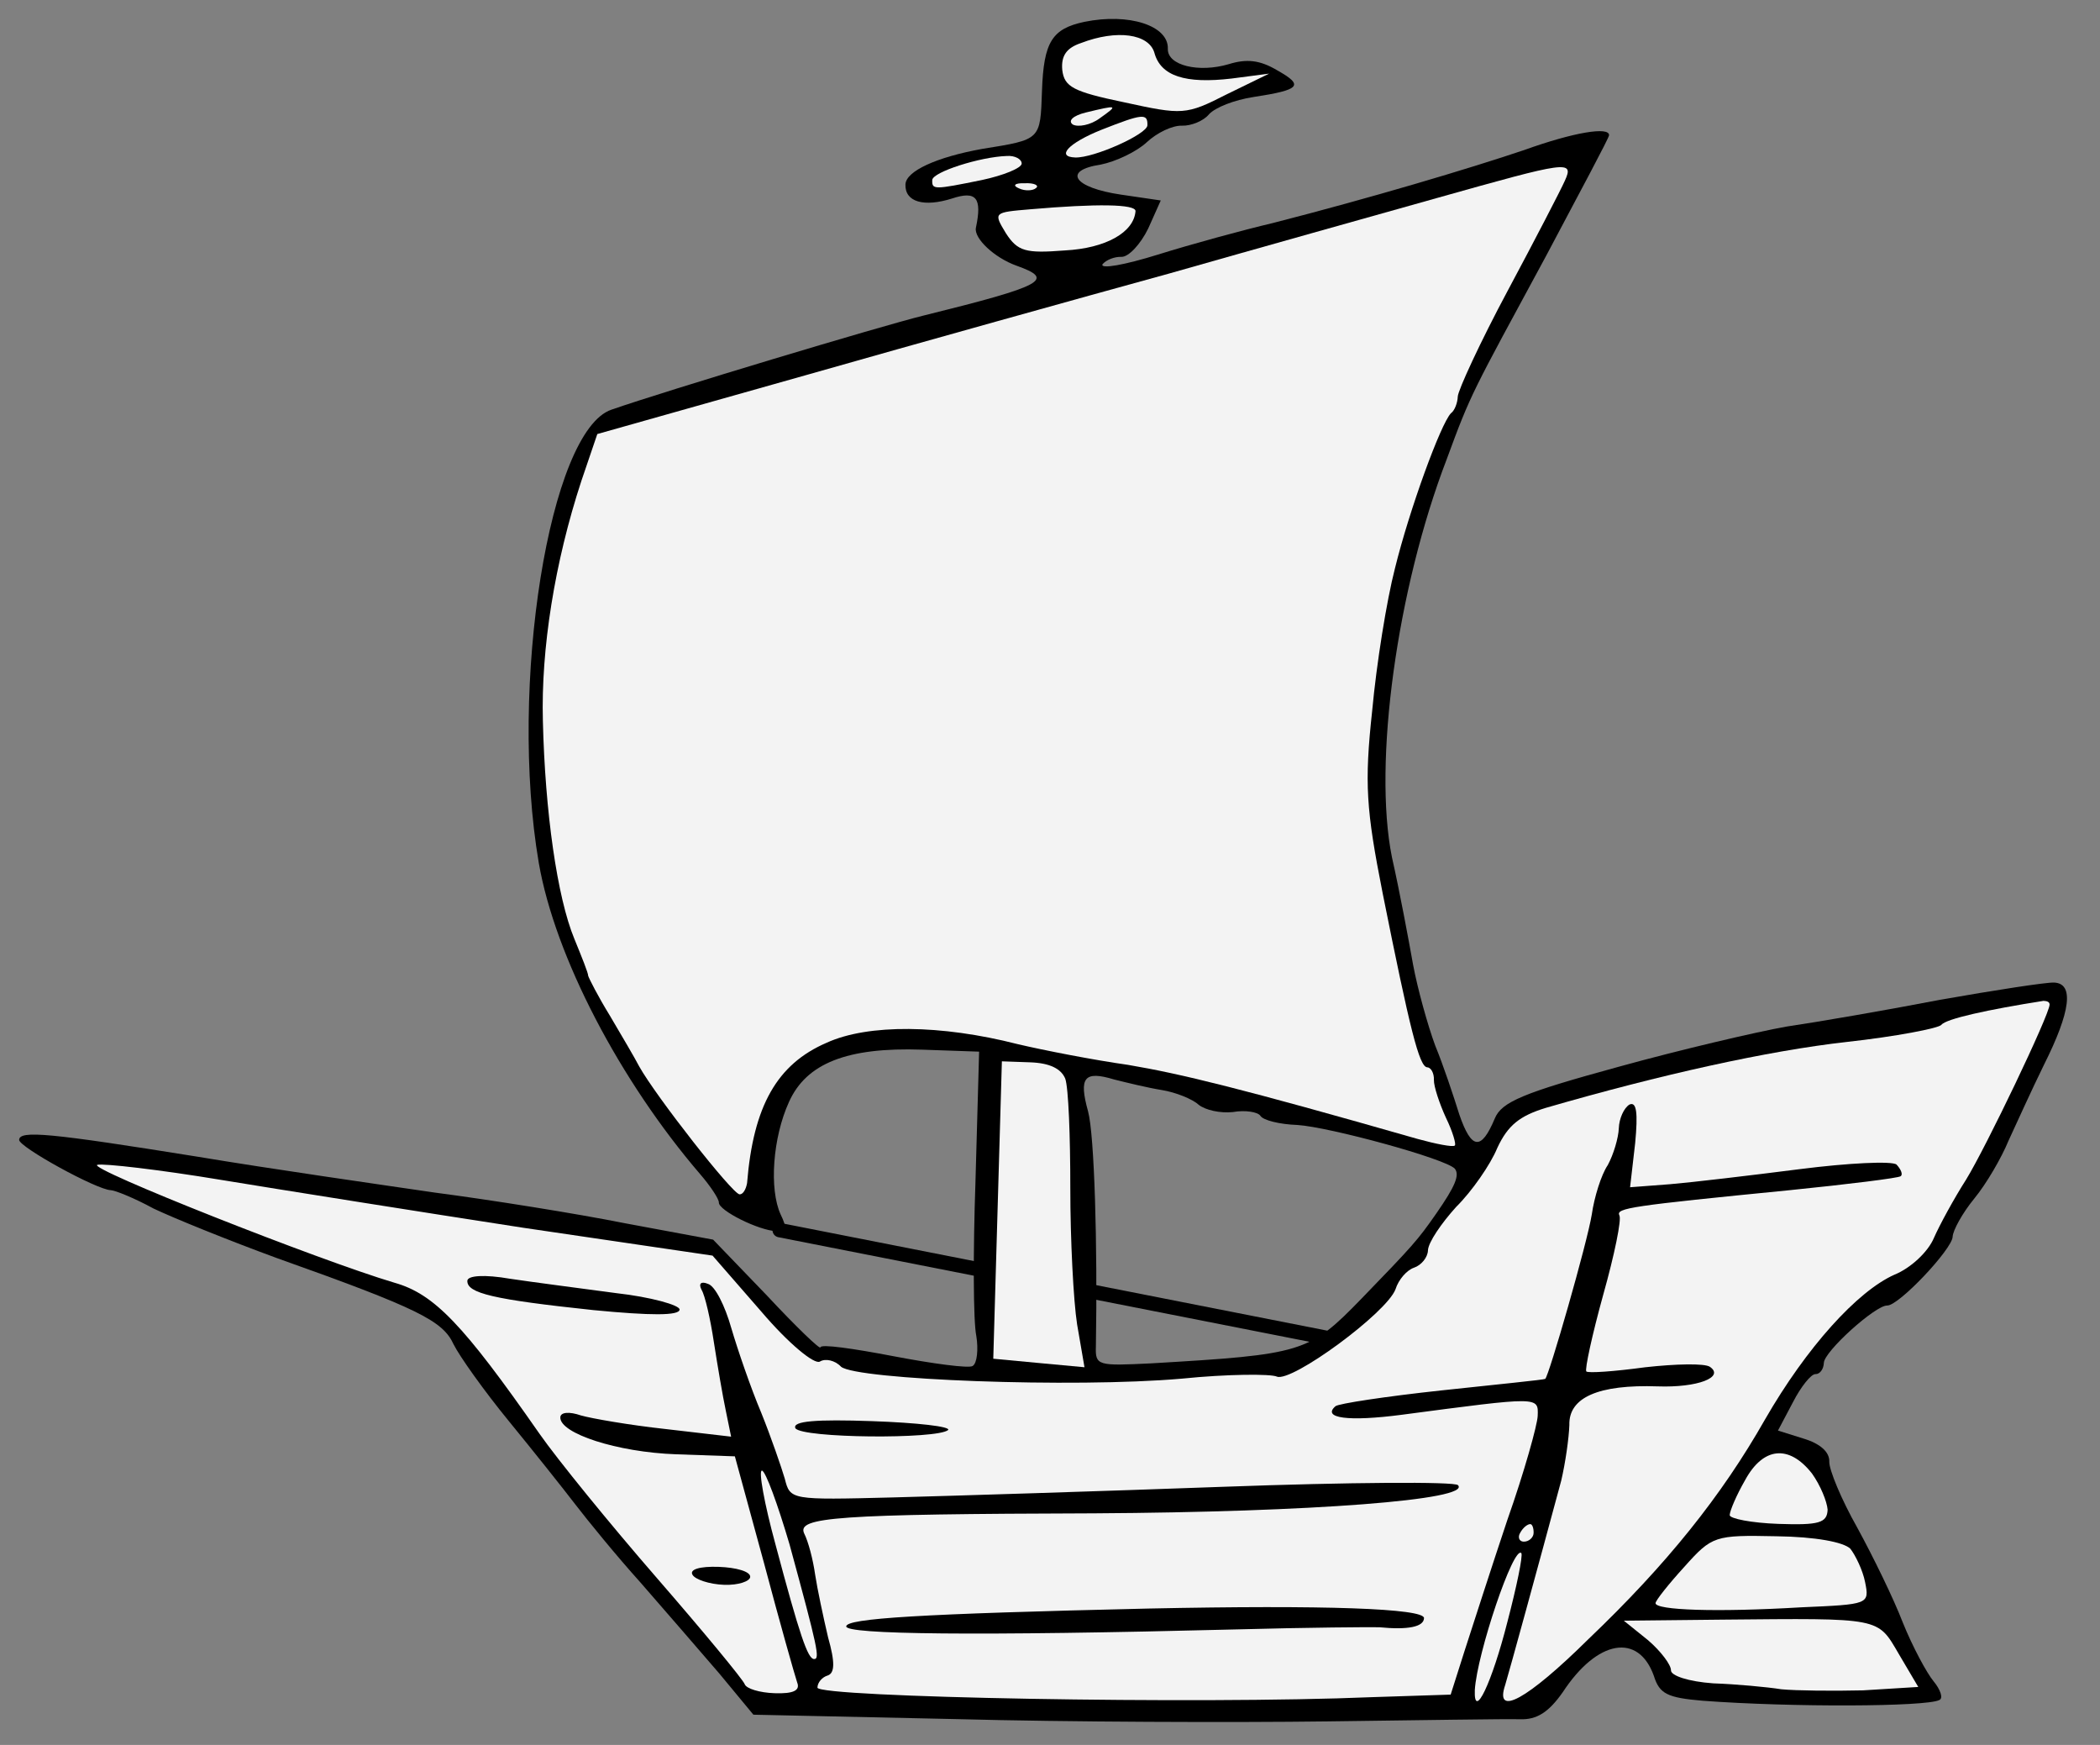
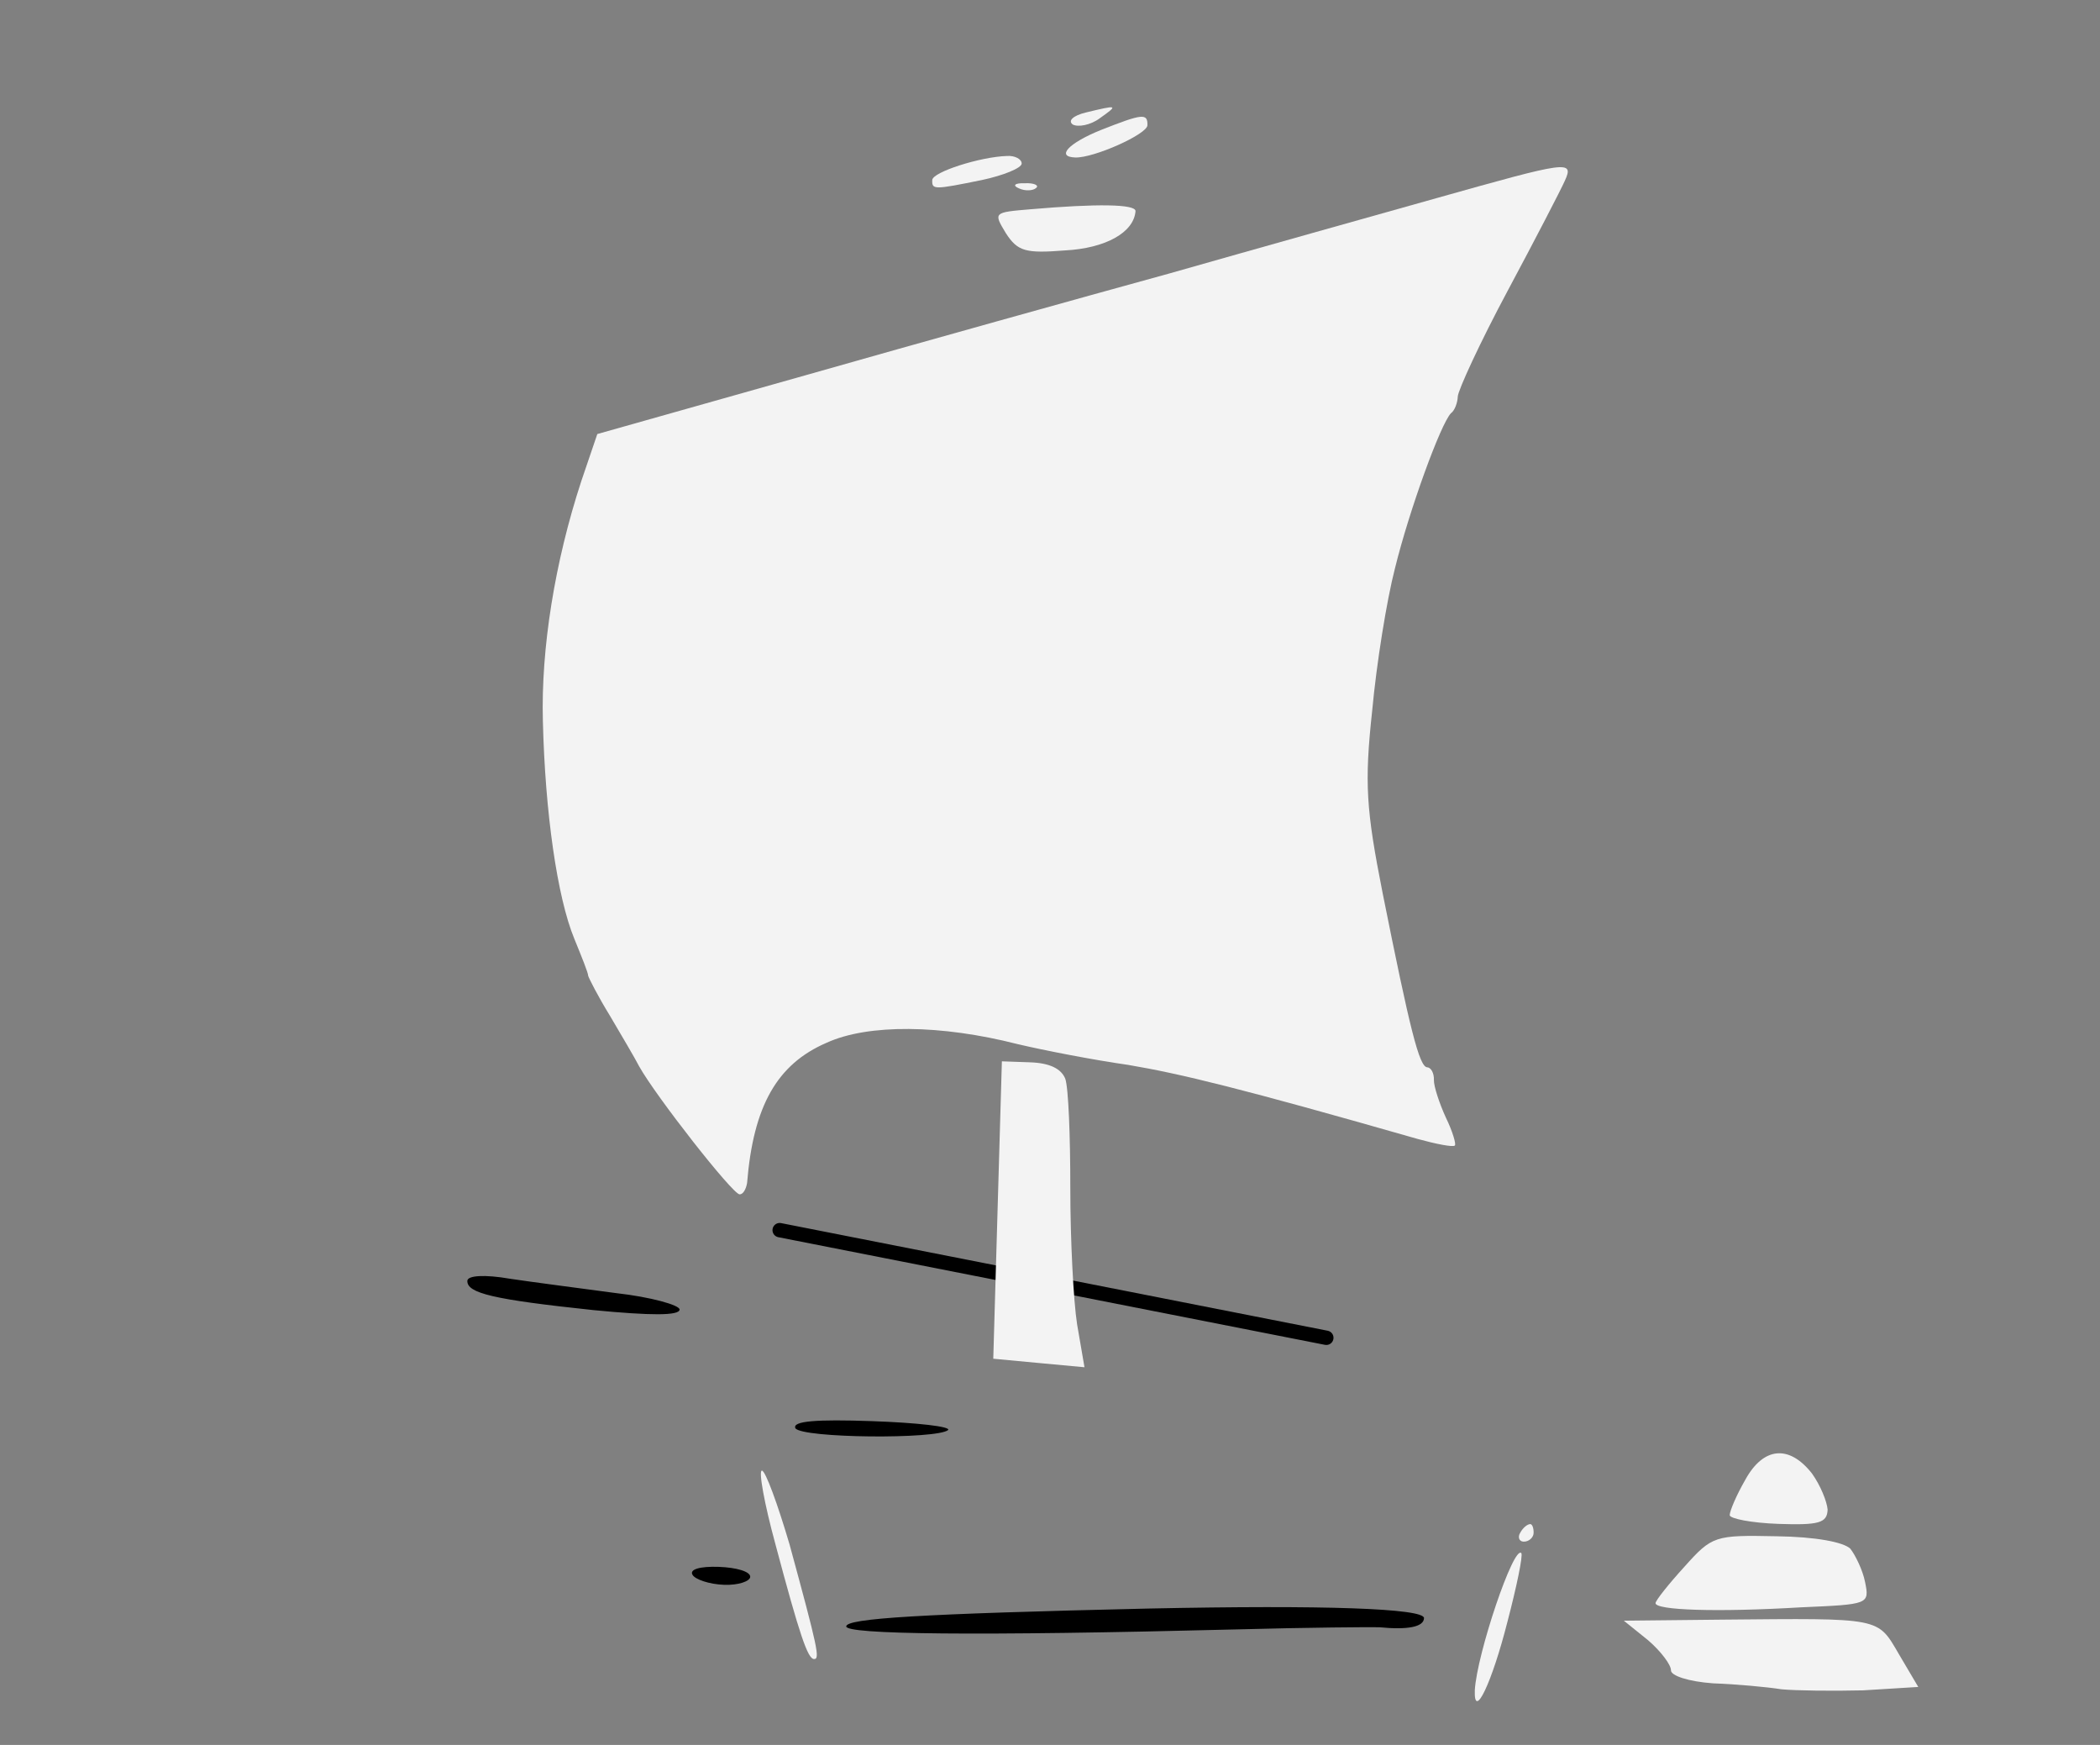
<svg xmlns="http://www.w3.org/2000/svg" version="1.1" viewBox="36 63 292.5 243" width="292.5" height="243">
  <rect x="36" y="63" width="292.5" height="243" fill="#808080" stroke="none" />
  <defs>
    <clipPath id="artboard_clip_path">
      <path d="M 36 63 L 328.5 63 L 328.5 306 L 36 306 Z" />
    </clipPath>
  </defs>
  <g id="Caravel_with_Sails_Set_(2)" fill="none" stroke-opacity="1" stroke-dasharray="none" stroke="none" fill-opacity="1">
    <title>Caravel with Sails Set (2)</title>
    <g id="Caravel_with_Sails_Set_(2)_Layer_2" clip-path="url(#artboard_clip_path)">
      <title>Layer 2</title>
      <g id="Group_3">
        <g id="Line_24">
          <line x1="144.596" y1="234.31" x2="220.738" y2="249.3" stroke="black" stroke-linecap="round" stroke-linejoin="round" stroke-width="2" />
        </g>
        <g id="Graphic_23">
-           <path d="M 187.038 66.042 C 182.549 66.999 181.372 68.814 181.135 75.612 C 180.893 82.534 181.021 82.414 172.807 83.736 C 166.456 84.876 162.18 86.83 162.116 88.684 C 162.029 91.156 164.727 91.869 168.606 90.643 C 171.986 89.524 172.817 90.543 171.929 94.72 C 171.63 96.194 174.506 98.893 177.561 99.99 C 182.939 101.91 181.673 102.732 164.571 106.962 C 158.829 108.37 128.939 117.35 121.172 120.049 C 112.532 122.965 106.834 158.53 111.047 183.18 C 113.314 196.253 122.363 213.523 133.541 226.536 C 134.968 228.195 136.144 229.968 136.127 230.463 C 136.088 231.575 141.683 234.369 144.155 234.456 C 145.515 234.503 145.655 234.013 144.731 232.124 C 143.122 228.603 143.619 221.443 145.898 216.449 C 148.312 211.088 153.961 208.81 164.467 209.177 L 172.377 209.453 L 171.871 227.503 C 171.525 237.391 171.559 247.045 171.985 249.04 C 172.291 250.907 172.098 252.88 171.467 253.23 C 170.96 253.583 165.91 252.912 160.378 251.852 C 154.846 250.793 150.29 250.139 150.273 250.633 C 150.26 251.004 146.907 247.793 142.851 243.444 L 135.327 235.632 L 123.032 233.347 C 116.273 231.997 104.335 230.095 96.574 229.081 C 88.818 227.944 73.918 225.815 63.583 224.093 C 42.909 220.772 38.715 220.378 38.667 221.738 C 38.633 222.727 49.439 228.673 51.417 228.742 C 52.035 228.764 54.72 229.847 57.391 231.302 C 60.191 232.637 67.879 235.752 74.599 238.214 C 94.279 245.213 97.683 246.94 99.178 250.21 C 99.987 251.847 103.407 256.669 106.849 260.873 C 110.291 265.077 114.44 270.296 116.097 272.458 C 117.755 274.619 121.789 279.586 125.244 283.42 C 128.575 287.249 133.453 292.864 136.188 296.053 L 140.937 301.788 L 169.131 302.401 C 184.586 302.817 207.972 302.891 220.849 302.722 C 233.848 302.557 245.859 302.358 247.713 302.423 C 250.062 302.505 251.707 301.449 253.66 298.671 C 258.497 291.291 264.221 290.377 266.363 296.392 C 267.142 298.894 268.237 299.427 273.172 299.847 C 285.639 300.777 304.205 300.683 306.093 299.759 C 306.72 299.533 306.269 298.28 305.319 297.133 C 304.369 295.986 302.393 292.328 301.026 288.939 C 299.779 285.678 296.891 279.761 294.681 275.724 C 292.467 271.81 290.755 267.667 290.794 266.554 C 290.841 265.195 289.521 264.035 287.194 263.335 L 283.644 262.221 L 285.764 258.211 C 286.826 256.144 288.25 254.338 288.868 254.359 C 289.486 254.381 290.007 253.657 290.037 252.791 C 290.093 251.185 297.248 244.752 298.855 244.808 C 300.461 244.864 307.915 236.957 307.976 235.226 C 308.006 234.361 309.328 231.932 311.008 229.887 C 312.688 227.842 314.796 224.203 315.743 221.885 C 316.814 219.571 318.96 214.82 320.692 211.291 C 324.416 203.872 324.925 199.93 322.082 199.831 C 320.969 199.792 313.753 200.901 306.157 202.245 C 298.557 203.712 288.971 205.357 284.866 205.956 C 280.757 206.679 270.152 209.155 261.405 211.572 C 248.16 215.193 245.147 216.449 244.199 218.768 C 242.309 223.28 240.954 223.109 239.268 218.224 C 238.489 215.722 237.034 211.34 235.893 208.577 C 234.875 205.819 233.445 200.696 232.82 197.332 C 232.199 193.846 230.949 187.119 229.877 182.379 C 227.24 169.293 230.563 145.03 237.505 126.957 C 240.923 117.672 240.915 117.919 251.365 98.607 C 256.135 89.616 260.106 82.206 260.119 81.835 C 260.162 80.599 255.183 81.415 248.29 83.897 C 240.651 86.477 226.896 90.575 213.285 94.06 C 209.167 95.03 201.921 97.004 197.291 98.452 C 192.662 99.899 189.175 100.519 189.572 99.791 C 190.088 99.19 191.218 98.734 192.206 98.769 C 193.195 98.803 194.867 97.006 195.933 94.815 L 197.678 90.916 L 192.138 90.104 C 185.489 89.129 183.964 86.725 189.314 85.922 C 191.432 85.5 194.327 84.117 195.734 82.804 C 197.141 81.492 199.281 80.453 200.641 80.501 C 201.877 80.544 203.633 79.863 204.409 78.9 C 205.309 77.941 207.943 76.919 210.556 76.516 C 217.15 75.508 217.666 74.908 213.904 72.796 C 211.479 71.35 209.629 71.162 207.127 71.941 C 203.001 73.158 198.581 72.137 198.663 69.789 C 198.776 66.575 193.27 64.774 187.038 66.042 Z M 197.807 214.796 L 197.807 214.796 C 199.776 215.113 202.094 216.06 202.934 216.832 C 203.897 217.608 205.985 218.052 207.724 217.865 C 209.467 217.555 211.189 217.862 211.543 218.37 C 211.892 219.001 214.223 219.577 216.695 219.663 C 221.14 219.942 237.322 224.344 238.634 225.751 C 239.345 226.642 238.671 228.227 236.066 231.973 C 233.46 235.718 232.816 236.438 225.627 243.859 C 218.309 251.4 217.436 251.617 196.354 252.861 C 188.917 253.22 188.546 253.207 188.641 250.488 C 188.886 236.389 188.432 221.028 187.555 217.78 C 186.236 213.031 187.012 212.068 191.176 213.327 C 192.893 213.758 195.838 214.48 197.807 214.796 Z" fill="black" />
-         </g>
+           </g>
        <g id="Graphic_22">
-           <path d="M 196.788 70.342 C 197.664 73.59 201.091 74.7 207.553 73.936 L 212.774 73.252 L 206.857 76.139 C 201.187 79.035 200.692 79.018 192.587 77.249 C 185.461 75.763 184.246 75.102 183.958 72.741 C 183.78 70.754 184.56 69.668 186.564 68.995 C 191.581 67.067 196.013 67.716 196.788 70.342 Z" fill="#f3f3f3" />
-         </g>
+           </g>
        <g id="Graphic_21">
          <path d="M 189.167 79.481 C 187.897 80.427 186.153 80.737 185.425 80.341 C 184.7 79.82 185.468 79.105 187.216 78.671 C 191.708 77.59 191.832 77.594 189.167 79.481 Z" fill="#f3f3f3" />
        </g>
        <g id="Graphic_20">
          <path d="M 195.816 80.456 C 195.773 81.692 188.355 85.022 185.76 84.931 C 183.04 84.836 184.84 82.919 189.358 81.097 C 195.13 78.823 195.876 78.726 195.816 80.456 Z" fill="#f3f3f3" />
        </g>
        <g id="Graphic_19">
          <path d="M 253.957 88.179 C 253.42 89.398 249.836 96.326 245.997 103.494 C 242.158 110.661 239.078 117.36 239.048 118.225 C 239.018 119.09 238.608 120.19 238.101 120.543 C 236.689 121.979 232.311 133.954 230.291 142.175 C 229.147 146.59 227.724 155.45 227.124 161.988 C 226.029 172.097 226.274 175.695 228.588 187.408 C 232.381 206.351 233.683 211.594 234.796 211.633 C 235.29 211.65 235.759 212.409 235.724 213.398 C 235.694 214.263 236.477 216.642 237.397 218.654 C 238.321 220.542 238.874 222.418 238.623 222.533 C 238.367 222.772 236.031 222.319 233.457 221.61 C 208.829 214.562 200.485 212.539 193.103 211.291 C 188.424 210.632 181.417 209.274 177.735 208.403 C 167.064 205.679 156.92 205.572 151.135 208.216 C 144.225 211.193 140.928 217.018 140.058 227.754 C 139.904 228.615 139.507 229.343 139.013 229.326 C 138.024 229.291 127.362 215.678 125.032 211.512 C 124.453 210.378 122.583 207.219 120.948 204.44 C 119.308 201.784 118.035 199.264 117.924 198.889 C 117.937 198.518 117.026 196.259 116 193.748 C 113.603 187.972 111.916 176.033 111.615 163.399 C 111.346 153.366 113.252 141.305 116.991 129.927 L 119.197 123.445 L 148.069 115.295 C 163.943 110.776 186.812 104.397 198.807 101.103 C 210.807 97.686 227.679 92.954 236.302 90.532 C 254.299 85.468 255.297 85.256 253.957 88.179 Z" fill="#f3f3f3" />
        </g>
        <g id="Graphic_18">
          <path d="M 178.305 85.785 C 178.283 86.403 175.772 87.429 172.78 88.067 C 166.049 89.44 165.802 89.432 165.85 88.072 C 165.888 86.96 172.521 84.84 176.238 84.722 C 177.355 84.638 178.326 85.167 178.305 85.785 Z" fill="#f3f3f3" />
        </g>
        <g id="Graphic_17">
          <path d="M 180.289 89.195 C 179.906 89.553 178.789 89.638 177.937 89.237 C 176.961 88.831 177.344 88.474 178.704 88.521 C 180.068 88.445 180.797 88.842 180.289 89.195 Z" fill="#f3f3f3" />
        </g>
        <g id="Graphic_16">
          <path d="M 194.161 92.402 C 193.934 95.364 190.02 97.579 184.317 97.875 C 178.857 98.303 177.754 98.017 176.11 95.484 C 174.355 92.577 174.355 92.577 179.568 92.14 C 188.753 91.347 194.196 91.413 194.161 92.402 Z" fill="#f3f3f3" />
        </g>
        <g id="Graphic_15">
-           <path d="M 321.479 202.904 C 321.428 204.387 312.618 222.766 309.863 227.248 C 308.161 229.911 306.178 233.555 305.371 235.383 C 304.561 237.335 302.13 239.601 299.871 240.512 C 294.717 242.807 287.638 250.604 281.842 260.673 C 275.776 271.351 268.143 280.861 257.261 291.247 C 248.673 299.734 244.133 302.174 245.652 297.648 C 246.211 295.812 250.182 281.348 253.452 269.21 C 254.032 266.756 254.524 263.308 254.589 261.454 C 254.475 257.613 258.623 255.778 266.905 256.067 C 272.467 256.262 276.231 254.784 274.177 253.351 C 273.453 252.831 269.365 252.936 265.141 253.407 C 260.789 253.998 257.192 254.243 256.953 253.987 C 256.715 253.732 257.748 248.941 259.307 243.303 C 260.86 237.788 261.903 232.751 261.549 232.244 C 261.089 231.238 263.08 230.936 285.308 228.742 C 293.504 227.915 300.465 227.044 300.721 226.805 C 301.1 226.571 300.755 225.816 300.159 225.177 C 299.558 224.661 293.484 224.944 286.647 225.819 C 279.811 226.694 271.733 227.649 268.63 227.912 L 263.047 228.336 L 263.757 222.173 C 264.151 217.979 263.96 216.364 262.954 216.824 C 262.195 217.292 261.525 218.754 261.478 220.114 C 261.43 221.473 260.73 223.8 259.937 225.257 C 259.024 226.587 258.047 229.77 257.717 232.11 C 257.085 236.048 251.732 254.671 251.225 255.025 C 251.097 255.144 244.639 255.785 236.813 256.625 C 228.988 257.466 222.394 258.473 222.01 258.831 C 220.095 260.497 223.791 260.997 231.25 260.02 C 250.52 257.475 250.273 257.467 250.178 260.186 C 250.135 261.422 248.295 268.04 245.961 274.641 C 243.75 281.247 241.112 289.446 240.003 292.872 L 238.057 298.992 L 227.03 299.349 C 202.987 300.366 149.808 299.375 149.856 298.016 C 149.881 297.274 150.525 296.554 151.276 296.333 C 152.277 295.996 152.329 294.513 151.338 291.014 C 150.691 288.268 149.84 284.279 149.538 282.288 C 149.241 280.174 148.586 277.676 148.007 276.542 C 146.972 274.278 152.432 273.85 188.447 273.747 C 218.773 273.568 240.984 271.869 239.075 269.822 C 238.598 269.31 223.868 269.415 206.521 270.046 C 189.173 270.678 168.484 271.317 160.433 271.531 C 146.065 271.895 146.065 271.895 145.303 268.899 C 144.861 267.398 143.401 263.14 142.034 259.751 C 140.548 256.234 138.752 250.973 137.867 247.972 C 136.986 244.848 135.597 242.077 134.617 241.795 C 133.641 241.39 133.258 241.748 133.722 242.63 C 134.19 243.389 134.943 246.633 135.445 249.992 C 135.951 253.227 136.669 257.46 137.094 259.454 L 137.834 263.069 L 128.714 262.008 C 123.659 261.46 118.37 260.533 116.9 260.11 C 115.31 259.56 114.07 259.64 114.044 260.382 C 113.966 262.607 121.919 265.236 130.2 265.525 L 138.357 265.81 L 142.417 280.678 C 144.604 288.922 146.698 296.297 147.034 297.298 C 147.49 298.428 146.484 298.888 143.888 298.797 C 141.787 298.724 139.95 298.165 139.725 297.538 C 139.499 296.911 134.038 290.286 127.494 282.756 C 120.951 275.226 113.594 266.183 111.119 262.631 C 100.513 247.411 96.453 243.185 90.939 241.631 C 80.527 238.545 47.936 225.65 49.56 225.212 C 50.434 224.995 58.199 225.885 66.689 227.295 C 75.302 228.71 94.255 231.723 108.779 233.963 L 135.25 237.857 L 142.032 245.643 C 145.836 250.107 149.445 253.079 150.204 252.611 C 150.962 252.142 152.313 252.437 153.148 253.332 C 155.313 255.141 185.467 256.317 200.611 254.99 C 206.945 254.345 213.01 254.309 213.862 254.71 C 215.938 255.525 229.146 245.839 230.375 242.54 C 230.793 241.194 231.953 239.873 232.955 239.537 C 233.957 239.2 234.861 238.118 234.895 237.129 C 234.934 236.017 236.76 233.358 238.819 231.079 C 240.998 228.927 243.604 225.182 244.551 222.864 C 246.023 219.698 247.677 218.394 251.305 217.283 C 267.307 212.644 282.273 209.331 293.206 208.104 C 300.039 207.352 306.019 206.2 306.407 205.719 C 307.055 204.875 312.916 203.595 320.632 202.379 C 321.126 202.396 321.492 202.533 321.479 202.904 Z" fill="#f3f3f3" />
-         </g>
+           </g>
        <g id="Graphic_14">
          <path d="M 184.374 213.213 C 184.825 214.467 185.082 221.282 185.079 228.46 C 185.076 235.637 185.519 244.191 186.025 247.427 L 187.054 253.403 L 180.64 252.807 L 174.349 252.216 L 174.95 231.447 L 175.548 210.801 L 179.503 210.94 C 182.222 211.035 183.803 211.832 184.374 213.213 Z" fill="#f3f3f3" />
        </g>
        <g id="Graphic_13">
          <path d="M 288.385 268.203 C 289.565 269.853 290.476 272.112 290.561 273.229 C 290.496 275.083 289.371 275.415 283.685 275.216 C 279.977 275.087 276.904 274.484 276.921 273.99 C 276.943 273.372 277.886 271.177 279.072 269.115 C 281.584 264.5 285.186 264.131 288.385 268.203 Z" fill="#f3f3f3" />
        </g>
        <g id="Graphic_12">
          <path d="M 145.973 278.08 C 149.922 292.573 150.241 294.069 149.376 294.039 C 148.51 294.009 147.387 290.752 143.995 278.011 C 142.459 272.388 141.63 267.78 142.124 267.798 C 142.619 267.815 144.313 272.453 145.973 278.08 Z" fill="#f3f3f3" />
        </g>
        <g id="Graphic_11">
          <path d="M 249.608 276.501 C 249.587 277.119 248.947 277.716 248.206 277.69 C 247.588 277.668 247.362 277.041 247.754 276.436 C 248.151 275.708 248.786 275.235 249.157 275.248 C 249.404 275.257 249.634 275.76 249.608 276.501 Z" fill="#f3f3f3" />
        </g>
        <g id="Graphic_10">
          <path d="M 293.712 278.66 C 294.424 279.551 295.463 281.691 295.777 283.311 C 296.411 286.427 296.288 286.423 286.868 286.836 C 275.087 287.539 266.559 287.241 266.593 286.252 C 266.606 285.881 268.418 283.593 270.606 281.195 C 274.469 276.874 274.845 276.764 283.377 276.938 C 288.944 277.009 292.754 277.76 293.712 278.66 Z" fill="#f3f3f3" />
        </g>
        <g id="Graphic_9">
          <path d="M 245.959 288.873 C 243.807 297.336 241.269 302.693 241.42 298.367 C 241.72 293.303 246.829 278.137 247.902 279.288 C 248.137 279.667 247.244 283.967 245.959 288.873 Z" fill="#f3f3f3" />
        </g>
        <g id="Graphic_8">
          <path d="M 300.5 293.376 L 303.187 297.925 L 295.498 298.399 C 291.287 298.499 286.215 298.446 284.118 298.249 C 282.149 297.933 277.832 297.535 274.618 297.422 C 271.162 297.178 268.716 296.35 268.741 295.608 C 268.767 294.867 267.349 292.961 265.547 291.413 L 262.176 288.697 L 275.794 288.553 C 298.2 288.346 297.463 288.196 300.5 293.376 Z" fill="#f3f3f3" />
        </g>
        <g id="Graphic_7">
          <path d="M 101.095 241.367 C 101.035 243.097 104.717 243.969 118.65 245.445 C 126.666 246.22 130.626 246.235 130.656 245.369 C 130.678 244.751 126.633 243.62 121.826 243.081 C 116.899 242.414 110.246 241.563 107.046 241.08 C 103.478 240.46 101.121 240.625 101.095 241.367 Z" fill="black" />
        </g>
        <g id="Graphic_6">
          <path d="M 146.786 261.897 C 147.727 263.291 166.531 263.452 168.062 262.145 C 168.45 261.663 163.766 261.128 157.463 260.908 C 149.676 260.636 146.326 260.891 146.786 261.897 Z" fill="black" />
        </g>
        <g id="Graphic_5">
          <path d="M 132.46 282.31 C 132.809 282.941 134.765 283.628 136.866 283.702 C 138.844 283.771 140.472 283.209 140.494 282.591 C 140.52 281.849 138.56 281.286 136.088 281.2 C 133.492 281.109 131.991 281.552 132.46 282.31 Z" fill="black" />
        </g>
        <g id="Graphic_4">
          <path d="M 196.028 287.005 C 163.951 287.741 153.905 288.381 153.866 289.493 C 153.827 290.605 171.515 290.852 208.302 289.909 C 218.212 289.636 227.124 289.576 228.113 289.611 C 232.059 289.996 234.301 289.579 234.345 288.343 C 234.392 286.984 220.425 286.496 196.028 287.005 Z" fill="black" />
        </g>
      </g>
    </g>
  </g>
</svg>